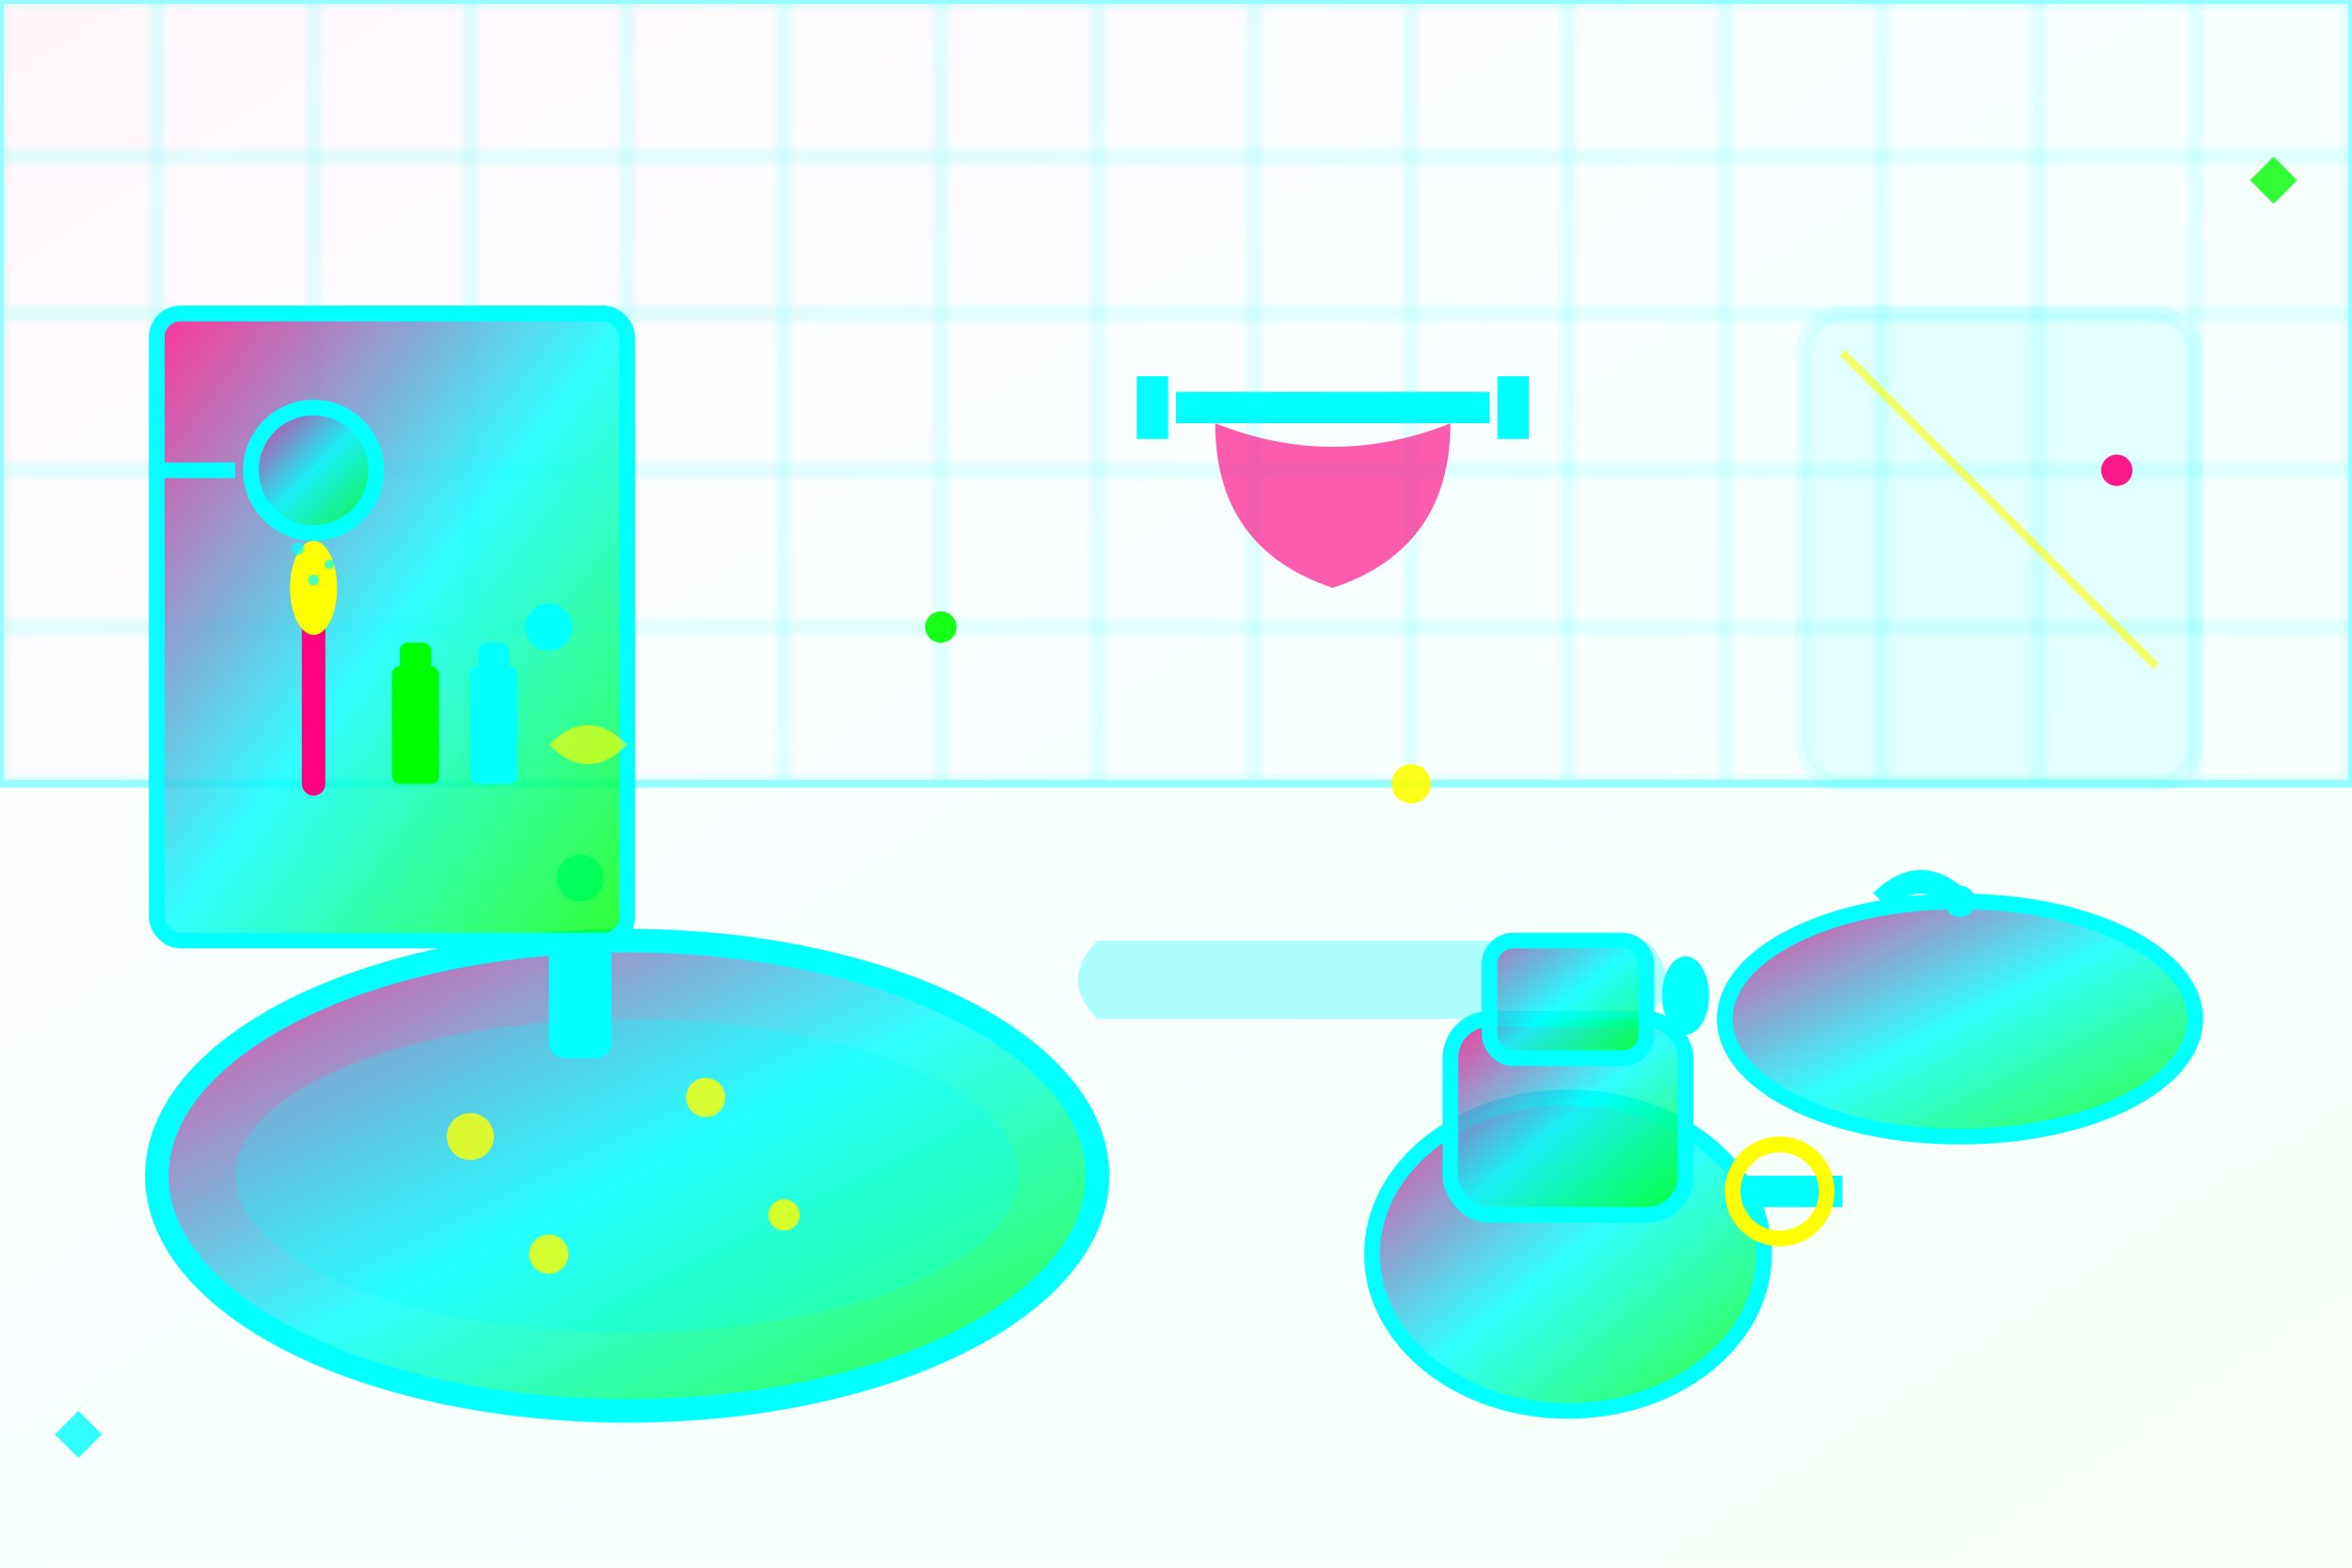
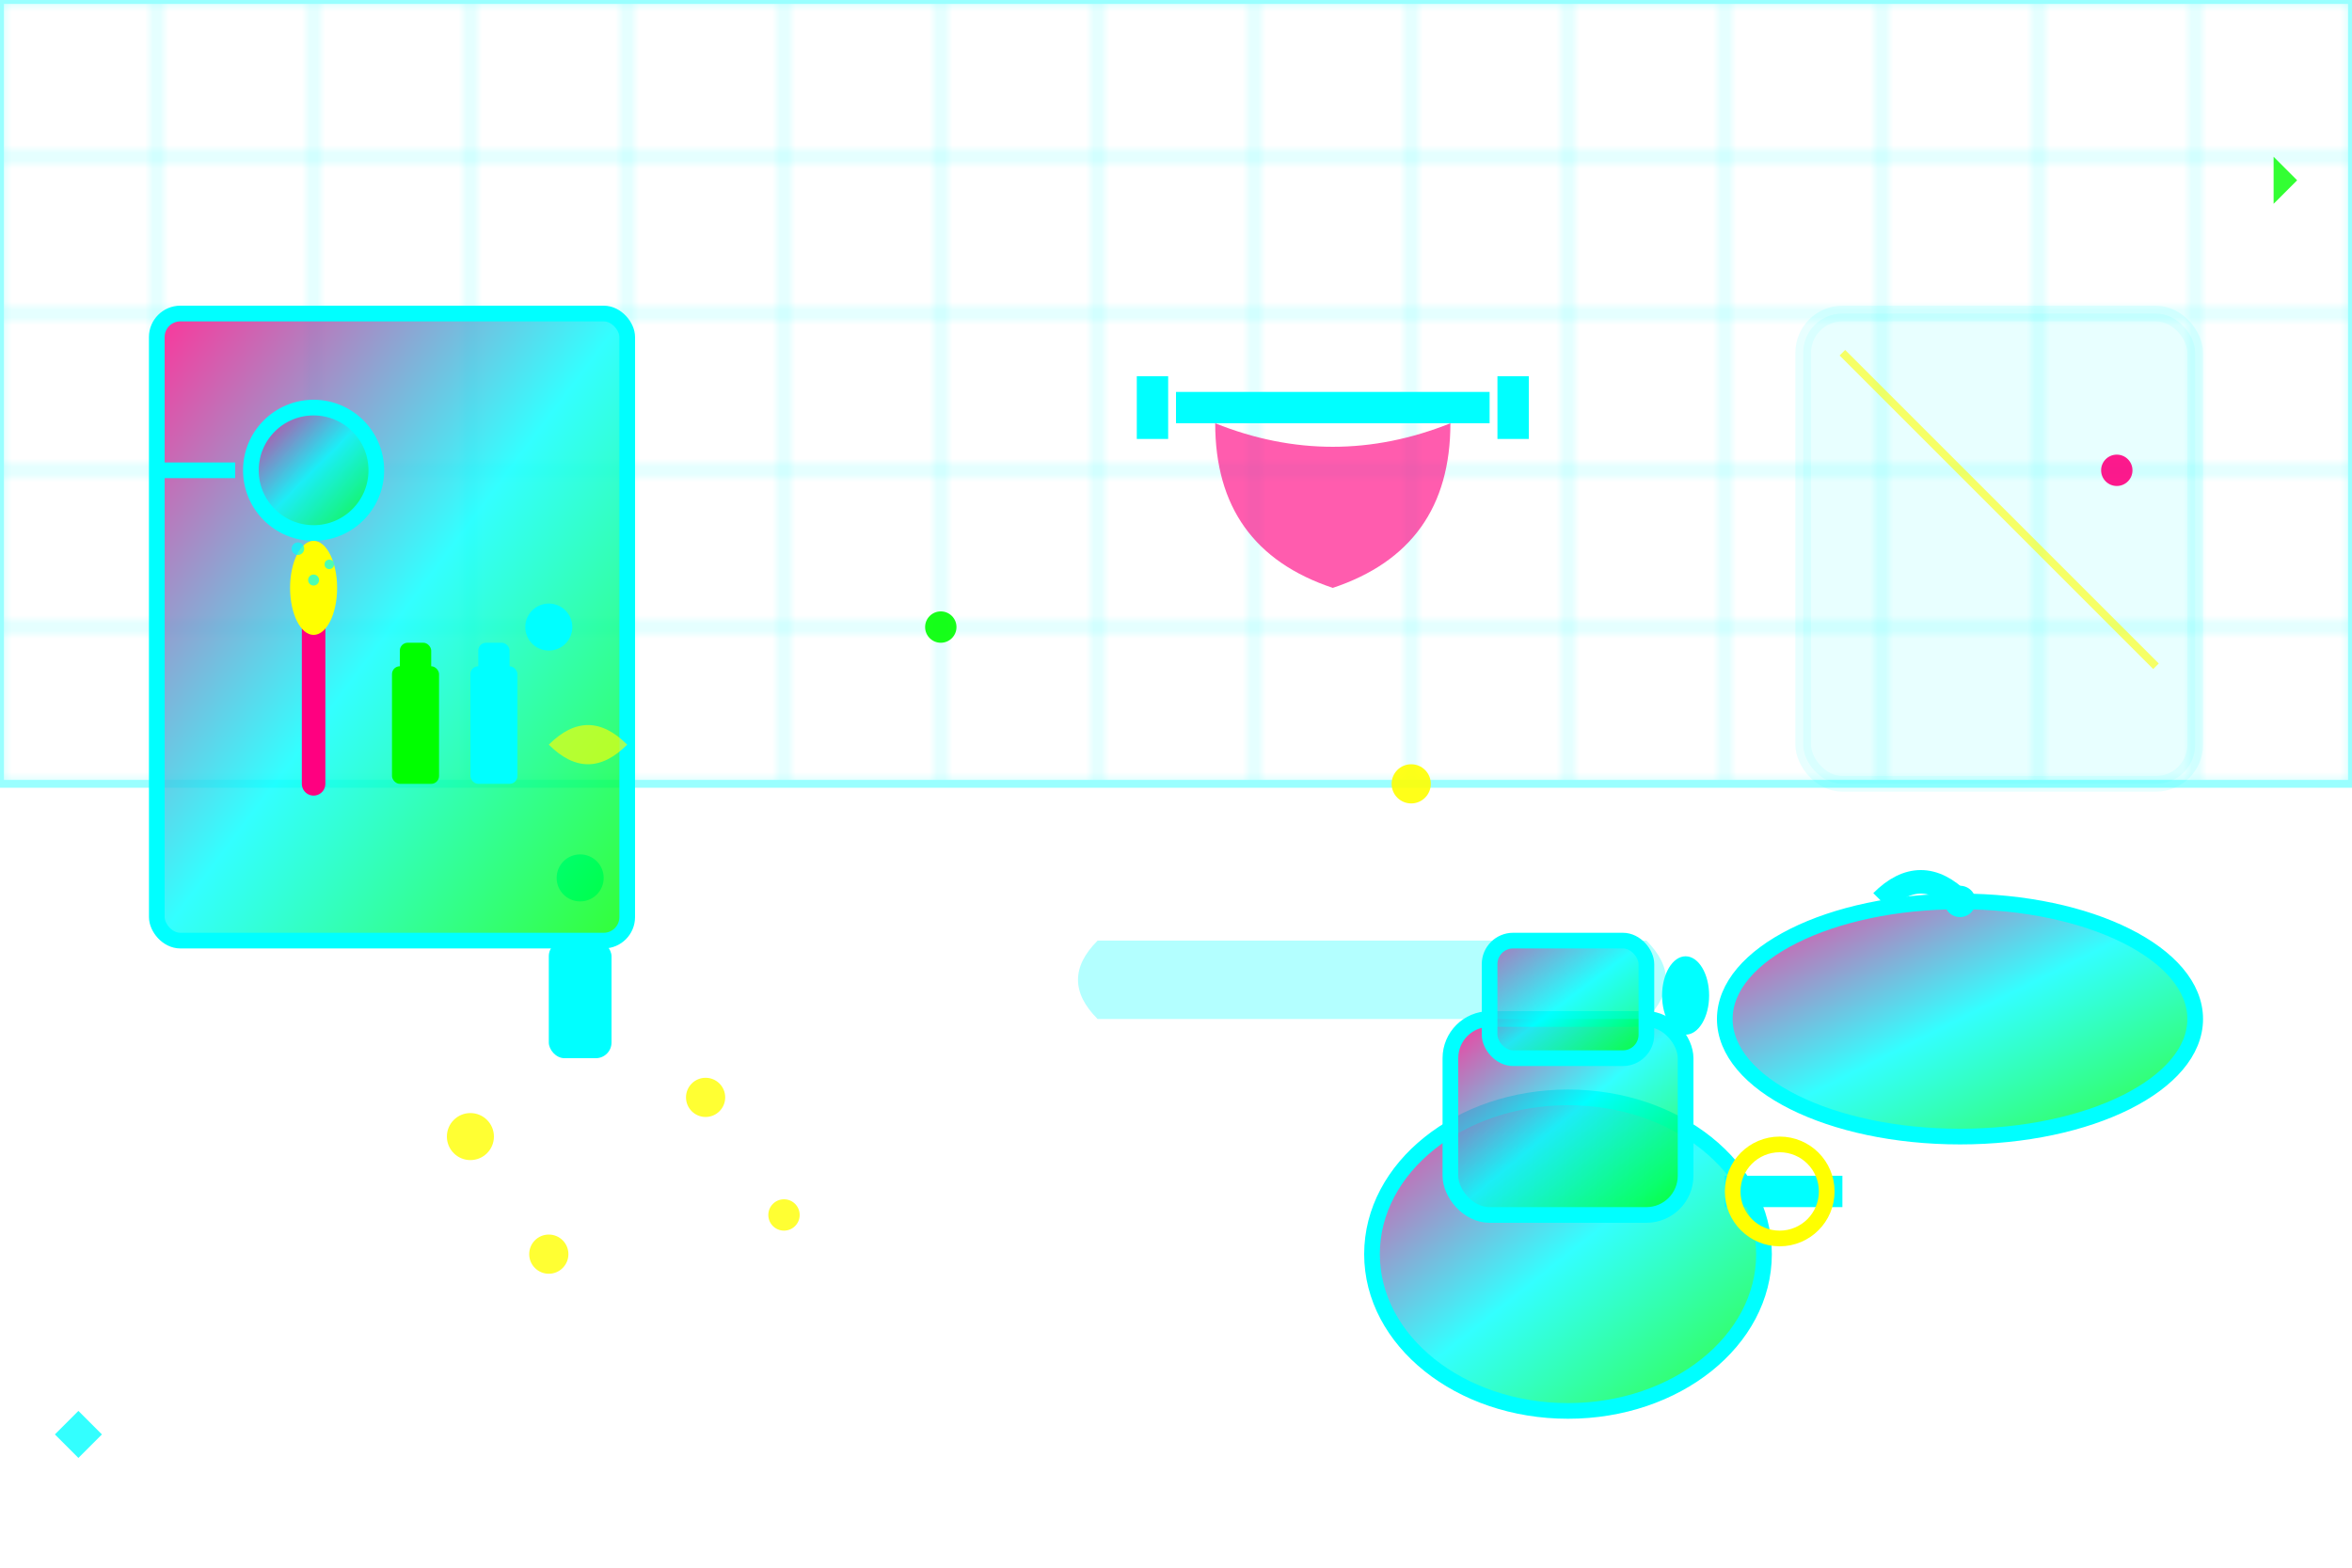
<svg xmlns="http://www.w3.org/2000/svg" width="300" height="200" viewBox="0 0 300 200" fill="none">
  <defs>
    <linearGradient id="blog2Gradient" x1="0%" y1="0%" x2="100%" y2="100%">
      <stop offset="0%" style="stop-color:#FF0080;stop-opacity:0.8" />
      <stop offset="50%" style="stop-color:#00FFFF;stop-opacity:0.8" />
      <stop offset="100%" style="stop-color:#00FF00;stop-opacity:0.8" />
    </linearGradient>
    <filter id="blog2Glow">
      <feGaussianBlur stdDeviation="2" result="coloredBlur" />
      <feMerge>
        <feMergeNode in="coloredBlur" />
        <feMergeNode in="SourceGraphic" />
      </feMerge>
    </filter>
  </defs>
-   <rect x="0" y="0" width="300" height="200" fill="url(#blog2Gradient)" opacity="0.2" filter="url(#blog2Glow)" />
  <g stroke="#00FFFF" stroke-width="1" opacity="0.4">
    <defs>
      <pattern id="tiles" x="0" y="0" width="20" height="20" patternUnits="userSpaceOnUse">
        <rect x="0" y="0" width="20" height="20" fill="none" stroke="#00FFFF" stroke-width="0.5" />
      </pattern>
    </defs>
    <rect x="0" y="0" width="300" height="100" fill="url(#tiles)" />
  </g>
-   <ellipse cx="80" cy="150" rx="60" ry="30" fill="url(#blog2Gradient)" stroke="#00FFFF" stroke-width="3" filter="url(#blog2Glow)" />
  <rect x="70" y="120" width="8" height="15" rx="2" fill="#00FFFF" filter="url(#blog2Glow)" />
  <circle cx="74" cy="112" r="3" fill="#00FFFF" filter="url(#blog2Glow)" />
-   <ellipse cx="80" cy="150" rx="50" ry="20" fill="#00FFFF" opacity="0.5" filter="url(#blog2Glow)" />
  <g opacity="0.8">
    <circle cx="60" cy="145" r="3" fill="#FFFF00" filter="url(#blog2Glow)">
      <animate attributeName="r" values="2;4;2" dur="2s" repeatCount="indefinite" />
    </circle>
    <circle cx="90" cy="140" r="2.5" fill="#FFFF00" filter="url(#blog2Glow)">
      <animate attributeName="r" values="1.5;3.5;1.5" dur="1.8s" repeatCount="indefinite" />
    </circle>
    <circle cx="100" cy="155" r="2" fill="#FFFF00" filter="url(#blog2Glow)">
      <animate attributeName="r" values="1;3;1" dur="2.2s" repeatCount="indefinite" />
    </circle>
    <circle cx="70" cy="160" r="2.5" fill="#FFFF00" filter="url(#blog2Glow)">
      <animate attributeName="r" values="1.5;3.5;1.5" dur="1.9s" repeatCount="indefinite" />
    </circle>
  </g>
  <ellipse cx="200" cy="160" rx="25" ry="20" fill="url(#blog2Gradient)" stroke="#00FFFF" stroke-width="2" filter="url(#blog2Glow)" />
  <rect x="185" y="130" width="30" height="25" rx="5" fill="url(#blog2Gradient)" stroke="#00FFFF" stroke-width="2" filter="url(#blog2Glow)" />
  <rect x="190" y="120" width="20" height="15" rx="3" fill="url(#blog2Gradient)" stroke="#00FFFF" stroke-width="2" filter="url(#blog2Glow)" />
  <ellipse cx="215" cy="127" rx="3" ry="5" fill="#00FFFF" filter="url(#blog2Glow)" />
  <ellipse cx="250" cy="130" rx="30" ry="15" fill="url(#blog2Gradient)" stroke="#00FFFF" stroke-width="2" filter="url(#blog2Glow)" />
  <path d="M240,115 Q245,110 250,115" stroke="#00FFFF" stroke-width="3" fill="none" filter="url(#blog2Glow)" />
  <circle cx="250" cy="115" r="2" fill="#00FFFF" filter="url(#blog2Glow)" />
  <rect x="230" y="40" width="50" height="60" rx="5" fill="#00FFFF" opacity="0.3" stroke="#00FFFF" stroke-width="2" filter="url(#blog2Glow)" />
  <path d="M235 45 L275 85" stroke="#FFFF00" stroke-width="1" opacity="0.6" filter="url(#blog2Glow)">
    <animate attributeName="opacity" values="0.3;0.8;0.3" dur="4s" repeatCount="indefinite" />
  </path>
  <rect x="20" y="40" width="60" height="80" fill="url(#blog2Gradient)" stroke="#00FFFF" stroke-width="2" rx="3" filter="url(#blog2Glow)" />
  <circle cx="70" cy="80" r="3" fill="#00FFFF" filter="url(#blog2Glow)" />
  <g transform="translate(30, 50)">
    <line x1="10" y1="50" x2="10" y2="30" stroke="#FF0080" stroke-width="3" stroke-linecap="round" filter="url(#blog2Glow)" />
    <ellipse cx="10" cy="25" rx="3" ry="6" fill="#FFFF00" filter="url(#blog2Glow)" />
    <rect x="20" y="35" width="6" height="15" rx="1" fill="#00FF00" filter="url(#blog2Glow)" />
    <rect x="21" y="32" width="4" height="4" rx="1" fill="#00FF00" filter="url(#blog2Glow)" />
    <rect x="30" y="35" width="6" height="15" rx="1" fill="#00FFFF" filter="url(#blog2Glow)" />
    <rect x="31" y="32" width="4" height="4" rx="1" fill="#00FFFF" filter="url(#blog2Glow)" />
    <path d="M40,45 Q45,40 50,45 Q45,50 40,45" fill="#FFFF00" opacity="0.8" filter="url(#blog2Glow)" />
  </g>
  <g transform="translate(40, 60)">
    <circle cx="0" cy="0" r="8" fill="url(#blog2Gradient)" stroke="#00FFFF" stroke-width="2" filter="url(#blog2Glow)" />
    <line x1="-10" y1="0" x2="-20" y2="0" stroke="#00FFFF" stroke-width="2" filter="url(#blog2Glow)" />
    <g opacity="0.7">
      <circle cx="-2" cy="10" r="0.8" fill="#00FFFF" filter="url(#blog2Glow)">
        <animate attributeName="cy" values="10;25;10" dur="1.2s" repeatCount="indefinite" />
      </circle>
      <circle cx="2" cy="12" r="0.6" fill="#00FFFF" filter="url(#blog2Glow)">
        <animate attributeName="cy" values="12;27;12" dur="1.2s" begin="0.2s" repeatCount="indefinite" />
      </circle>
      <circle cx="0" cy="14" r="0.7" fill="#00FFFF" filter="url(#blog2Glow)">
        <animate attributeName="cy" values="14;29;14" dur="1.2s" begin="0.4s" repeatCount="indefinite" />
      </circle>
    </g>
  </g>
  <rect x="150" y="50" width="40" height="4" fill="#00FFFF" filter="url(#blog2Glow)" />
  <rect x="145" y="48" width="4" height="8" fill="#00FFFF" filter="url(#blog2Glow)" />
  <rect x="191" y="48" width="4" height="8" fill="#00FFFF" filter="url(#blog2Glow)" />
  <path d="M155,54 Q170,60 185,54 Q185,70 170,75 Q155,70 155,54" fill="#FF0080" opacity="0.8" filter="url(#blog2Glow)" />
  <rect x="220" y="150" width="15" height="4" fill="#00FFFF" filter="url(#blog2Glow)" />
  <circle cx="227" cy="152" r="6" fill="none" stroke="#FFFF00" stroke-width="2" filter="url(#blog2Glow)" />
  <g opacity="0.9">
    <circle cx="120" cy="80" r="2" fill="#00FF00" filter="url(#blog2Glow)">
      <animate attributeName="r" values="1;3;1" dur="2s" repeatCount="indefinite" />
    </circle>
    <circle cx="180" cy="100" r="2.5" fill="#FFFF00" filter="url(#blog2Glow)">
      <animate attributeName="r" values="1.5;3.5;1.5" dur="1.8s" repeatCount="indefinite" />
    </circle>
    <circle cx="270" cy="60" r="2" fill="#FF0080" filter="url(#blog2Glow)">
      <animate attributeName="r" values="1;3;1" dur="2.2s" repeatCount="indefinite" />
    </circle>
  </g>
  <g opacity="0.8">
-     <path d="M290 20 L293 23 L290 26 L287 23 Z" fill="#00FF00" filter="url(#blog2Glow)">
+     <path d="M290 20 L293 23 L290 26 Z" fill="#00FF00" filter="url(#blog2Glow)">
      <animateTransform attributeName="transform" type="rotate" values="0 290 23;360 290 23" dur="4s" repeatCount="indefinite" />
    </path>
    <path d="M10 180 L13 183 L10 186 L7 183 Z" fill="#00FFFF" filter="url(#blog2Glow)">
      <animateTransform attributeName="transform" type="rotate" values="0 10 183;-360 10 183" dur="3s" repeatCount="indefinite" />
    </path>
  </g>
  <path d="M140 120 L210 120 Q 215 125 210 130 L140 130 Q 135 125 140 120 Z" fill="#00FFFF" opacity="0.3" filter="url(#blog2Glow)">
    <animate attributeName="opacity" values="0.1;0.5;0.1" dur="3s" repeatCount="indefinite" />
  </path>
</svg>